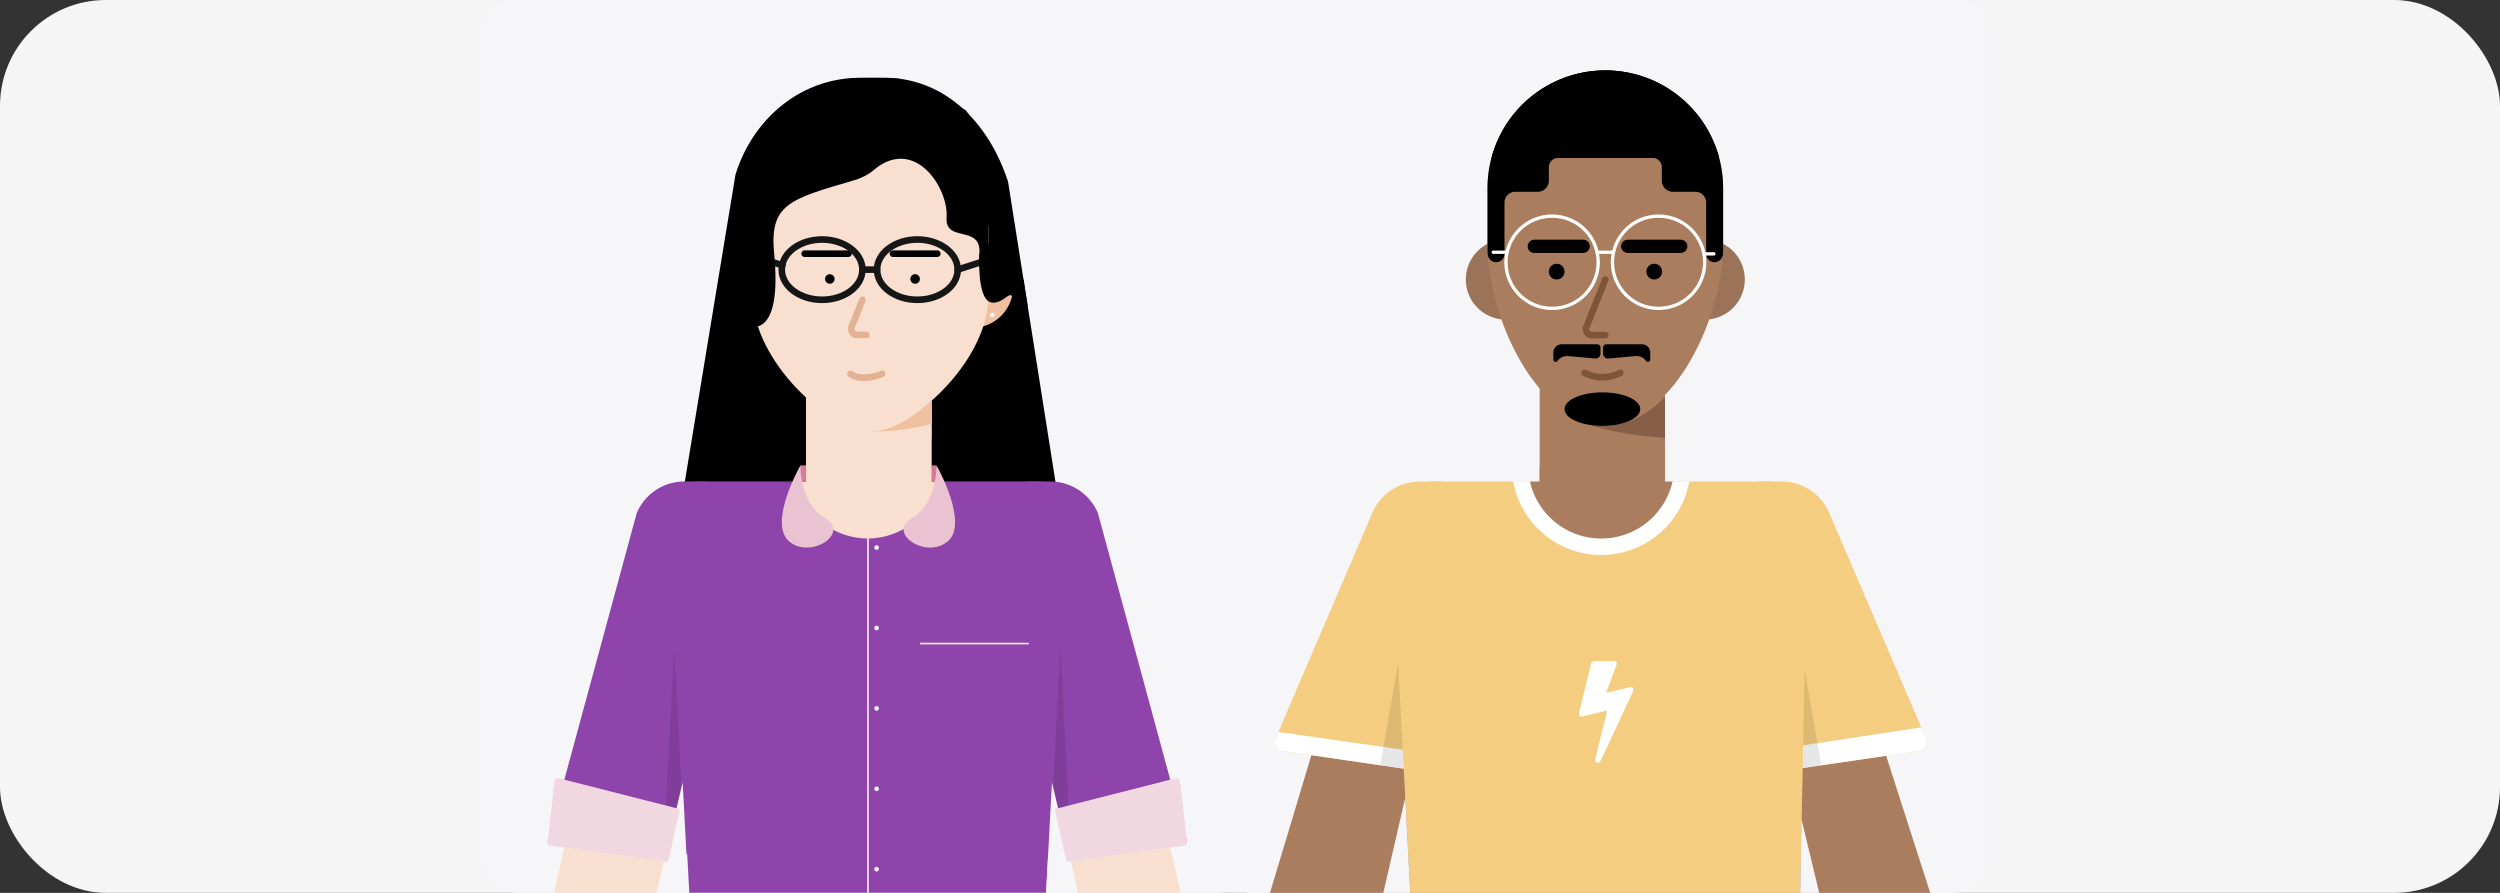
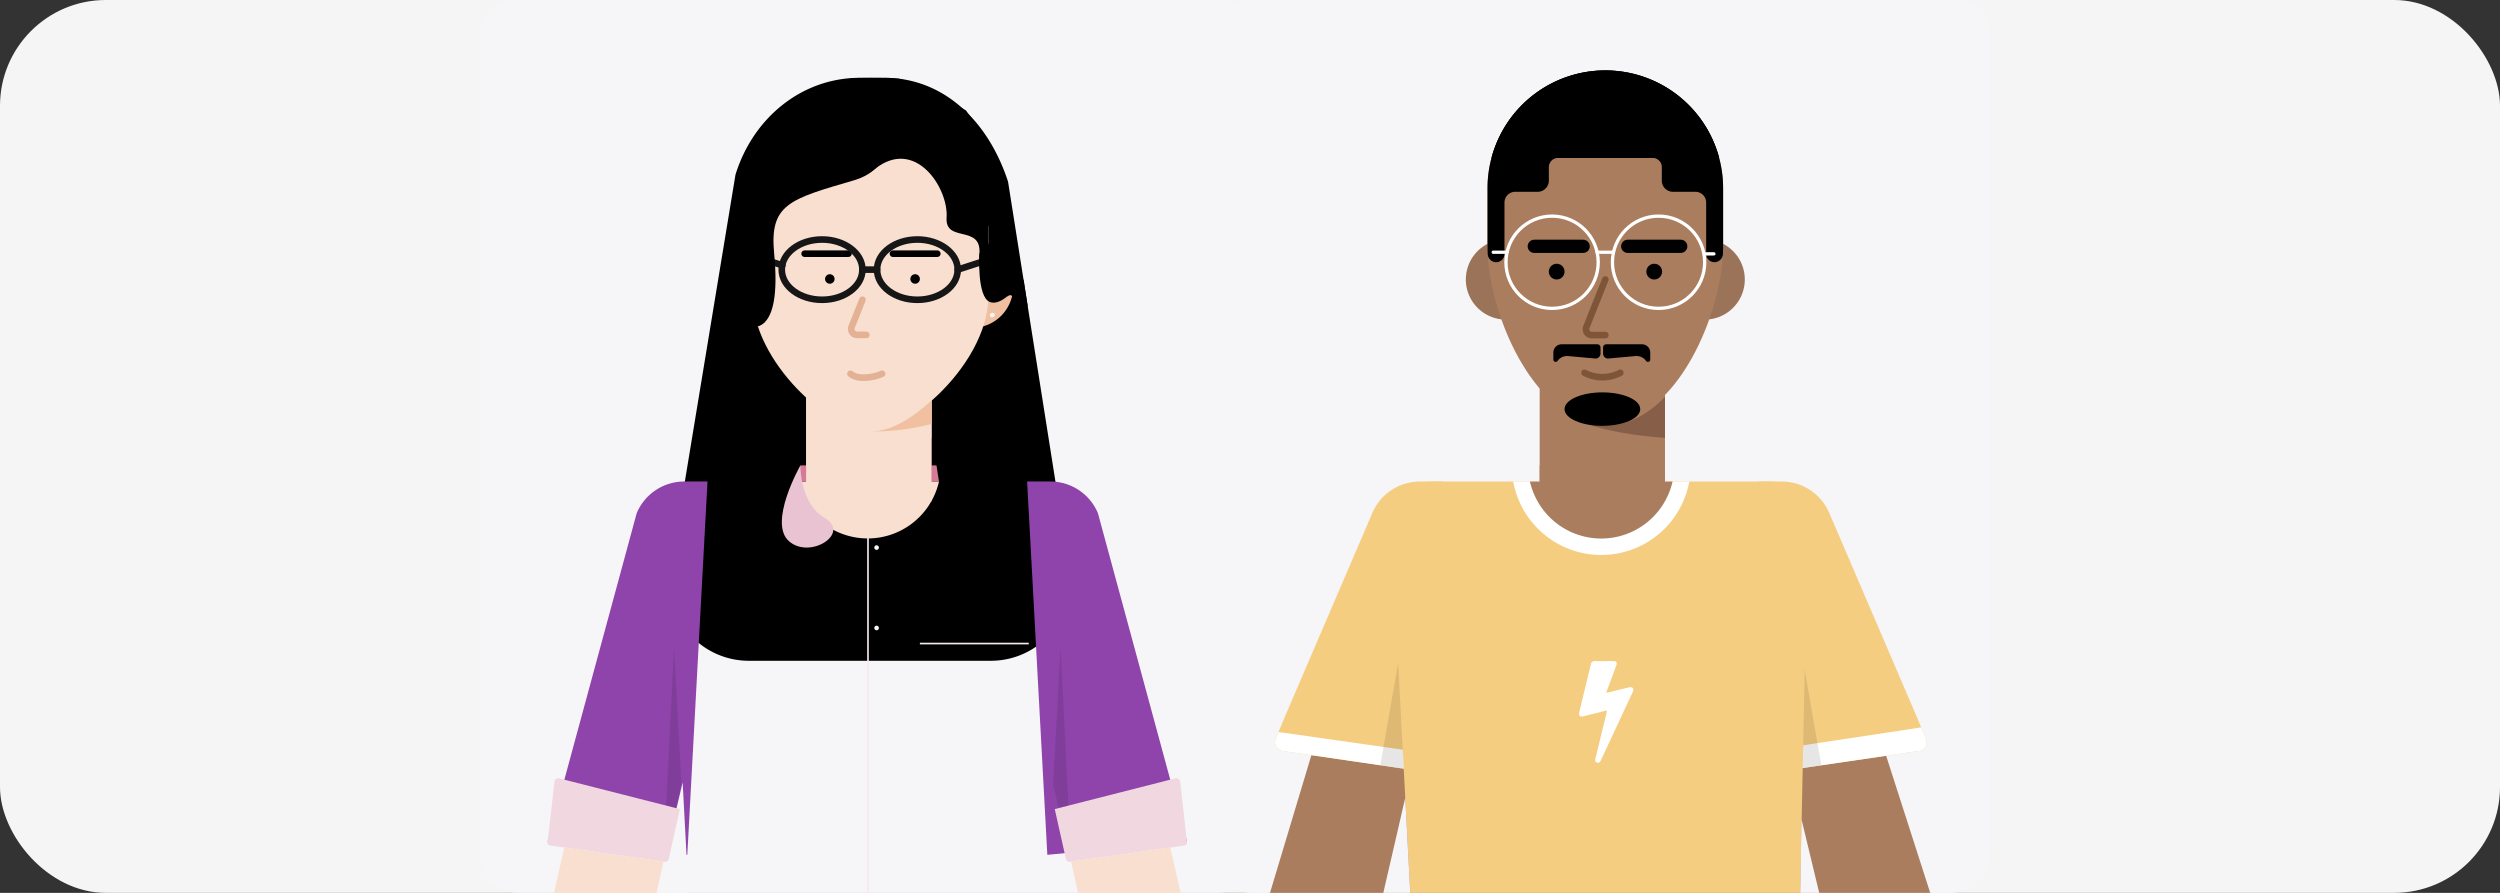
<svg xmlns="http://www.w3.org/2000/svg" width="378" height="135.001" viewBox="0 0 378 135.001">
  <rect x="0" y="0" width="378" height="135.001" fill="#333333" stroke="none" />
  <defs>
    <style>.a,.ac,.ad,.ae,.b,.o,.p,.q,.w{fill:none;}.a,.e,.f,.g,.h,.k,.m,.n{stroke:rgba(0,0,0,0);}.c{fill:#f5f5f5;}.d{clip-path:url(#a);}.e,.s{fill:#f6f5f7;}.f{fill:#aa7d5e;}.g{fill:#f5cd81;}.ab,.h{fill:#fff;}.i{opacity:0.1;mix-blend-mode:multiply;isolation:isolate;}.j{clip-path:url(#c);}.l{clip-path:url(#d);}.m{fill:#875f49;}.n{fill:#9b7359;}.ac,.o{stroke:#000;}.ac,.ad,.ae,.o,.p,.q{stroke-linecap:round;stroke-linejoin:round;}.o{stroke-width:2px;}.p{stroke:#7f5538;}.q{stroke:#fff;stroke-width:0.5px;}.r{clip-path:url(#e);}.t{fill:#ffcfc5;}.u{fill:#f4c4bd;}.v{fill:#8e44aa;}.w{stroke:#f7eaf0;stroke-miterlimit:10;stroke-width:0.25px;}.x{fill:#f8dfd0;}.y{fill:#d57a97;}.z{fill:#ddb8ab;}.aa{fill:#f1c0a1;}.ad{stroke:#c36d37;opacity:0.4;}.ae{stroke:#161616;}.af{fill:#eac3d2;}.ag{clip-path:url(#g);}.ah{fill:#f0d7e0;}</style>
    <clipPath id="a">
      <rect class="a" width="117.699" height="135.001" />
    </clipPath>
    <clipPath id="c">
      <rect class="a" width="3.077" height="18.051" />
    </clipPath>
    <clipPath id="d">
      <rect class="a" width="3.542" height="18.168" />
    </clipPath>
    <clipPath id="e">
      <rect class="b" width="117.685" height="134.985" />
    </clipPath>
    <clipPath id="g">
      <rect class="b" width="2.734" height="32.606" />
    </clipPath>
  </defs>
  <g transform="translate(-1139 -2903)">
    <rect class="c" width="378" height="135" rx="16" transform="translate(1139 2903)" />
    <g transform="translate(-4.055 -1785.259)">
      <g transform="translate(1326.356 4688.259)">
        <g class="d" transform="translate(0 0)">
          <g class="d">
            <path class="e" d="M112.605,0H5.094A5.093,5.093,0,0,0,0,5.094V128.975A6.026,6.026,0,0,0,6.025,135H111.673a6.026,6.026,0,0,0,6.026-6.026V5.094A5.094,5.094,0,0,0,112.605,0" transform="translate(0 0)" />
            <path class="f" d="M20.466,183.4l-6.4,21.289h99.826l-6.663-20.728Z" transform="translate(-5.345 -69.685)" />
            <path class="g" d="M157.24,158.2l-24.026,3.521V117.43h3.509a7.807,7.807,0,0,1,7.2,4.8l13.145,30.625,1.438,3.441a1.374,1.374,0,0,1-1.271,1.9" transform="translate(-50.617 -44.62)" />
            <path class="h" d="M157.24,180.977,133.214,184.5v-3.388l24.589-3.731.709,1.7a1.374,1.374,0,0,1-1.271,1.9" transform="translate(-50.617 -67.398)" />
            <g class="i" transform="translate(89.004 98.061)">
              <g class="j">
                <path class="k" d="M146.625,175.8l-3.077-17.649.18,18.051Z" transform="translate(-143.548 -158.154)" />
              </g>
            </g>
            <path class="g" d="M16.669,158.2,40.7,161.719V117.43H37.187a7.807,7.807,0,0,0-7.2,4.8L16.837,152.854,15.4,156.295a1.374,1.374,0,0,0,1.271,1.9" transform="translate(-5.81 -44.62)" />
            <path class="h" d="M16.669,181.408,40.7,184.929v-2.885l-24.884-3.53-.414.991a1.374,1.374,0,0,0,1.271,1.9" transform="translate(-5.81 -67.83)" />
            <g class="i" transform="translate(25.401 98.061)">
              <g class="l">
                <path class="k" d="M40.967,175.8l3.077-17.649.465,18.168Z" transform="translate(-40.967 -158.154)" />
              </g>
            </g>
            <rect class="f" width="18.948" height="19.696" transform="translate(49.498 53.116)" />
            <path class="m" d="M102.61,96.777v6.213c-9.14-.719-12.332-2.338-12.7-2.536a10.325,10.325,0,0,0,3.67.676c3.416,0,6.467-1.705,9.028-4.353" transform="translate(-34.164 -36.772)" />
            <path class="g" d="M108.68,128.422l-4.9,14.372-.043.527-.006.056-.725,36.241H44.048l-1.81-34.387-5.072-16.809a10.347,10.347,0,0,1,.347-3.237,10.51,10.51,0,0,1,10.131-7.757H98.208a10.492,10.492,0,0,1,10.472,10.993" transform="translate(-14.117 -44.619)" />
            <path class="n" d="M73.954,64.438a6.064,6.064,0,1,1-6.064-6.064,6.064,6.064,0,0,1,6.064,6.064" transform="translate(-23.492 -22.18)" />
            <path class="n" d="M122.419,64.438a6.064,6.064,0,1,1-6.064-6.064,6.064,6.064,0,0,1,6.064,6.064" transform="translate(-41.907 -22.18)" />
            <path class="f" d="M102.735,34.986v8.9c0,9.834-7.075,26.717-17.814,26.717-9.946,0-16.741-14.478-17.69-24.429a22.716,22.716,0,0,1-.117-2.288v-8.9a17.421,17.421,0,0,1,.6-4.582c.086-.329.18-.651.291-.973.069-.217.143-.428.224-.639a17.805,17.805,0,0,1,34.5,6.194" transform="translate(-25.501 -6.525)" />
            <line class="h" x2="8.018" transform="translate(62.81 37.242)" />
            <line class="o" x2="8.018" transform="translate(62.81 37.242)" />
            <line class="h" x2="7.386" transform="translate(48.683 37.242)" />
            <line class="o" x2="7.386" transform="translate(48.683 37.242)" />
            <path class="k" d="M84.44,65.51a1.188,1.188,0,1,1-1.188-1.188A1.188,1.188,0,0,1,84.44,65.51" transform="translate(-31.182 -24.44)" />
            <path class="k" d="M108.227,65.51a1.188,1.188,0,1,1-1.188-1.188,1.188,1.188,0,0,1,1.188,1.188" transform="translate(-40.22 -24.44)" />
            <path class="p" d="M94.045,68.154l-2.863,7.182a.9.9,0,0,0,.835,1.23h2.029" transform="translate(-34.621 -25.896)" />
            <path class="p" d="M90.766,90.911a5.832,5.832,0,0,0,5.406,0" transform="translate(-34.488 -34.543)" />
            <path class="k" d="M84.923,17.17A17.793,17.793,0,0,0,68.232,28.789a16.4,16.4,0,0,0-.515,1.612,17.421,17.421,0,0,0-.6,4.582v8.9c0,.332.008.672.024,1.019a1.317,1.317,0,0,0,1.085,1.256,1.267,1.267,0,0,0,1.451-1.253V37.151A1.628,1.628,0,0,1,71.3,35.523H74.7a1.688,1.688,0,0,0,1.688-1.688V31.8a1.4,1.4,0,0,1,1.4-1.4h24.356A17.819,17.819,0,0,0,84.923,17.17" transform="translate(-25.502 -6.524)" />
            <path class="k" d="M85.295,17.17a17.793,17.793,0,0,1,16.691,11.619A16.4,16.4,0,0,1,102.5,30.4a17.421,17.421,0,0,1,.6,4.582v8.9c0,.332-.008.672-.024,1.019a1.318,1.318,0,0,1-1.086,1.256,1.267,1.267,0,0,1-1.452-1.253V37.151a1.628,1.628,0,0,0-1.628-1.628H95.521a1.688,1.688,0,0,1-1.688-1.688V31.8a1.4,1.4,0,0,0-1.4-1.4H68.076A17.819,17.819,0,0,1,85.295,17.17" transform="translate(-25.867 -6.524)" />
            <ellipse class="q" cx="6.975" cy="6.975" rx="6.975" ry="6.975" transform="translate(44.398 32.677)" />
            <ellipse class="q" cx="6.975" cy="6.975" rx="6.975" ry="6.975" transform="translate(60.499 32.677)" />
            <line class="q" x2="2.426" transform="translate(58.182 38.137)" />
            <line class="q" x2="1.163" transform="translate(74.674 38.385)" />
            <line class="q" x1="2.088" transform="translate(42.476 38.137)" />
            <path class="k" d="M102.425,86.266V85.212a1.257,1.257,0,0,0-1.257-1.257H95.777a.483.483,0,0,0-.482.482v.929a.745.745,0,0,0,.745.745l4.144-.373a1.792,1.792,0,0,1,1.611.732.349.349,0,0,0,.631-.2" transform="translate(-36.209 -31.9)" />
            <path class="k" d="M83.169,86.266V85.212a1.257,1.257,0,0,1,1.257-1.257h5.391a.483.483,0,0,1,.482.482v.929a.745.745,0,0,1-.745.745l-4.144-.373a1.792,1.792,0,0,0-1.611.732.348.348,0,0,1-.631-.2" transform="translate(-31.602 -31.9)" />
            <path class="k" d="M97.342,98.215c0,1.4-2.563,2.534-5.724,2.534s-5.725-1.135-5.725-2.534,2.563-2.534,5.725-2.534,5.724,1.135,5.724,2.534" transform="translate(-32.637 -36.356)" />
            <path class="h" d="M100.006,117.429l-.123.546a13.531,13.531,0,0,1-26.4,0l-.124-.546Z" transform="translate(-27.876 -44.619)" />
            <path class="f" d="M99.02,115.939a11.052,11.052,0,0,1-21.559,0h1.47V113.5H97.879v2.437Z" transform="translate(-29.433 -43.127)" />
            <path class="h" d="M93.667,168.664c-1.218.3-2.365.59-3.515.872-.626.154-.821-.046-.668-.673q.864-3.564,1.724-7.129a.574.574,0,0,1,.634-.528c.915.014,1.831,0,2.746.007.522,0,.645.191.464.681-.417,1.135-.841,2.268-1.26,3.4-.079.215-.149.432-.249.722.314-.072.559-.126.8-.185.911-.224,1.819-.46,2.735-.663a.6.6,0,0,1,.5.119.592.592,0,0,1,.01.513c-1.613,3.479-3.242,6.95-4.86,10.426-.13.279-.311.42-.6.322s-.287-.34-.221-.605q.836-3.39,1.66-6.783c.035-.146.056-.3.095-.5" transform="translate(-33.982 -61.253)" />
            <path class="e" d="M45.018,194.546l.756,14.377H41.7Z" transform="translate(-15.845 -73.921)" />
            <path class="e" d="M143.563,199.8l-.195,11.116h2.871Z" transform="translate(-54.475 -75.919)" />
          </g>
        </g>
      </g>
      <g transform="translate(1215.451 4688.259)">
        <g class="r">
          <g class="r">
            <path class="s" d="M112.592,0H5.093A5.093,5.093,0,0,0,0,5.093V128.959a6.026,6.026,0,0,0,6.025,6.025H111.66a6.026,6.026,0,0,0,6.026-6.025V5.093A5.094,5.094,0,0,0,112.592,0" />
            <path d="M95.091,107.123h-36.6A12,12,0,0,1,46.651,93.172l9.823-59.541c2.62-8.513,9.95-14.652,18.8-14.652H79c8.986,0,15.714,6.573,18.69,15.708l9.255,58.565a12,12,0,0,1-11.851,13.871" transform="translate(-17.667 -7.213)" />
            <rect class="t" width="18.946" height="19.694" transform="translate(49.493 53.11)" />
            <path class="u" d="M102.609,96.777v6.212c-9.138-.719-12.331-2.337-12.7-2.536a10.33,10.33,0,0,0,3.67.676c3.416,0,6.466-1.7,9.027-4.352" transform="translate(-34.17 -36.779)" />
-             <path class="v" d="M108.668,128.42l-6.816,14.2-1.96,36.994H45.943l-2.008-37.067L37.162,128.42a10.364,10.364,0,0,1,.347-3.236,10.509,10.509,0,0,1,10.13-7.756H98.2a10.493,10.493,0,0,1,10.471,10.992" transform="translate(-14.118 -44.628)" />
            <line class="w" y2="62.184" transform="translate(58.843 72.8)" />
            <path class="x" d="M99.018,115.939a11.051,11.051,0,0,1-21.556,0h1.469V113.5H97.877v2.436Z" transform="translate(-29.439 -43.136)" />
            <path class="y" d="M77.462,115.939l.606-2.436H98.639l.379,2.436Z" transform="translate(-29.439 -43.136)" />
            <path class="z" d="M73.179,66.161a6.2,6.2,0,1,1-6.2-6.2,6.2,6.2,0,0,1,6.2,6.2" transform="translate(-23.1 -22.789)" />
            <path class="aa" d="M122.715,66.161a6.2,6.2,0,1,1-6.2-6.2,6.2,6.2,0,0,1,6.2,6.2" transform="translate(-41.926 -22.789)" />
            <rect class="x" width="18.951" height="23.976" transform="translate(49.488 51.835)" />
            <path class="x" d="M102.44,36.787A17.809,17.809,0,1,1,84.632,18.978,17.809,17.809,0,0,1,102.44,36.787" transform="translate(-25.395 -7.212)" />
            <path class="x" d="M102.441,62.909c0,5.412-3.528,11.048-7.725,15.022-3.435,3.255-7.316,5.394-10.087,5.394-6.162,0-17.805-10.583-17.805-20.415s7.973-15.2,17.805-15.2,17.811,5.363,17.811,15.2" transform="translate(-25.396 -18.131)" />
            <rect class="x" width="35.617" height="15.202" transform="translate(41.428 29.574)" />
            <line class="ab" x2="6.697" transform="translate(62.622 38.357)" />
            <line class="ac" x2="6.697" transform="translate(62.622 38.357)" />
            <line class="ab" x2="6.617" transform="translate(49.266 38.357)" />
            <line class="ac" x2="6.617" transform="translate(49.266 38.357)" />
            <path d="M85.883,67.6a.718.718,0,1,1-.718-.718.718.718,0,0,1,.718.718" transform="translate(-32.093 -25.419)" />
            <path d="M106.69,67.6a.718.718,0,1,1-.719-.718.718.718,0,0,1,.719.718" transform="translate(-40.001 -25.419)" />
            <path class="ad" d="M92.518,73.113,90.89,77.194a.9.9,0,0,0,.834,1.231H93.1" transform="translate(-34.517 -27.786)" />
            <path class="ad" d="M90.644,91.165c1.079.942,3.39.617,4.783,0" transform="translate(-34.448 -34.647)" />
            <line class="ae" x1="4.042" y1="1.31" transform="translate(41.851 38.803)" />
            <path d="M82.141,18.978S89.419,31.62,79.6,34.484,66.846,38.111,67.562,45.569c1.211,12.617-3.366,11.325-4.553,10.772-5.024-2.343-1.6-10.316-1.6-10.316l1.6-6.265L64.332,31,65.8,26.7l2.307-2.715,4.368-3.1,2.617-.77,4.321-1.106Z" transform="translate(-22.905 -7.212)" />
            <path d="M94.089,18.978s-5.756,18.913.628,13.8c6.107-4.888,11.17,2.837,10.864,7.333-.265,3.886,5.3.991,4.966,5.454s1.351,2.074,1.351,2.074V41.48l1.706-3.648-1-8.039-4.094-5.881-6.25-3.6L98.5,19.128,96.874,19Z" transform="translate(-34.852 -7.212)" />
            <line class="ae" y1="1.31" x2="4.041" transform="translate(72.41 39.461)" />
            <path d="M122.072,60.557s-.414,6.518,1.576,7.3,4.542-2.984,4.542-2.984l-.389-2.984-1.211-2.51-.389-.562s-.747-.476-1.087-.389-1.69.605-1.69.605Z" transform="translate(-46.379 -22.2)" />
            <path d="M128.7,70.434s1.362-1.186,1,1.585,2.2-.206,2.2-.206l-.53-3.365s0-.684-.259-.718-1.557-.51-1.557-.51l-.3.51Z" transform="translate(-48.911 -25.547)" />
            <path class="s" d="M125.458,76.6a.321.321,0,1,1-.321-.321.321.321,0,0,1,.321.321" transform="translate(-47.435 -28.99)" />
            <path class="aa" d="M104.682,97.677v3.554a36.009,36.009,0,0,1-9.316,1.135c2.771,0,5.736-1.421,9.316-4.689" transform="translate(-36.243 -37.121)" />
            <path class="s" d="M125.28,76.683a.321.321,0,1,1-.321-.321.32.32,0,0,1,.321.321" transform="translate(-47.368 -29.021)" />
            <path class="af" d="M76.715,113.5s-.149,5.728,3.725,7.993-2.224,6.271-5.446,3.484S76.715,113.5,76.715,113.5" transform="translate(-28.086 -43.136)" />
-             <path class="af" d="M108.579,113.5s.149,5.728-3.725,7.993,2.224,6.272,5.446,3.484-1.721-11.477-1.721-11.477" transform="translate(-39.375 -43.136)" />
            <line class="w" x2="16.463" transform="translate(66.689 97.305)" />
            <path class="v" d="M136.781,173.876l-3.057-56.446h3.509a7.806,7.806,0,0,1,7.2,4.8L157.9,171.855Z" transform="translate(-50.821 -44.628)" />
            <g class="i" transform="translate(86.849 97.918)">
              <g class="ag">
                <path d="M142.822,190.549l-1.627-32.607L140.088,178.6Z" transform="translate(-140.088 -157.943)" />
              </g>
            </g>
-             <path class="s" d="M139.239,190.819l-.884,16.683,4.829,0Z" transform="translate(-52.581 -72.519)" />
+             <path class="s" d="M139.239,190.819Z" transform="translate(-52.581 -72.519)" />
            <path class="ah" d="M160.1,199.973a.425.425,0,0,0,.362-.467l-1.042-9.208a.564.564,0,0,0-.7-.483l-18.255,4.649,1.691,7.556a.527.527,0,0,0,.589.407Z" transform="translate(-53.383 -72.131)" />
            <path class="x" d="M144.462,208.825l1.043,4.717h15.511l-1.565-6.836Z" transform="translate(-54.902 -78.557)" />
            <path class="v" d="M37.9,173.876l3.057-56.446H37.446a7.806,7.806,0,0,0-7.2,4.8L16.776,171.855Z" transform="translate(-6.376 -44.628)" />
            <g class="i" transform="translate(27.9 97.918)">
              <g class="ag">
                <path d="M45,190.549l1.627-32.607L47.737,178.6Z" transform="translate(-45.003 -157.943)" />
              </g>
            </g>
            <path class="s" d="M47.3,190.819l.884,16.683-4.829,0Z" transform="translate(-16.478 -72.519)" />
            <path class="ah" d="M17.141,199.973a.425.425,0,0,1-.363-.467L17.82,190.3a.564.564,0,0,1,.7-.483l18.255,4.649-1.69,7.556a.528.528,0,0,1-.588.407Z" transform="translate(-6.376 -72.131)" />
            <path class="x" d="M34.891,208.825l-1.043,4.717H18.337l1.564-6.836Z" transform="translate(-6.969 -78.557)" />
            <path class="ae" d="M86.082,62.97c0,2.516-2.729,4.557-6.1,4.557s-6.095-2.04-6.095-4.557,2.729-4.557,6.095-4.557S86.082,60.453,86.082,62.97Z" transform="translate(-28.082 -22.199)" />
            <path class="ae" d="M109.325,62.97c0,2.516-2.729,4.557-6.1,4.557s-6.095-2.04-6.095-4.557,2.728-4.557,6.095-4.557S109.325,60.453,109.325,62.97Z" transform="translate(-36.915 -22.199)" />
            <line class="ae" x2="2.219" transform="translate(58 40.771)" />
            <path class="s" d="M97.15,133.336a.347.347,0,1,1-.347-.347.347.347,0,0,1,.347.347" transform="translate(-36.657 -50.541)" />
            <path class="s" d="M97.15,152.945a.347.347,0,1,1-.347-.347.347.347,0,0,1,.347.347" transform="translate(-36.657 -57.994)" />
            <path class="s" d="M97.15,172.554a.347.347,0,1,1-.347-.347.347.347,0,0,1,.347.347" transform="translate(-36.657 -65.446)" />
            <path class="s" d="M97.15,192.162a.347.347,0,1,1-.347-.347.347.347,0,0,1,.347.347" transform="translate(-36.657 -72.898)" />
            <path class="s" d="M97.15,211.771a.347.347,0,1,1-.347-.347.347.347,0,0,1,.347.347" transform="translate(-36.657 -80.35)" />
          </g>
        </g>
      </g>
    </g>
  </g>
</svg>